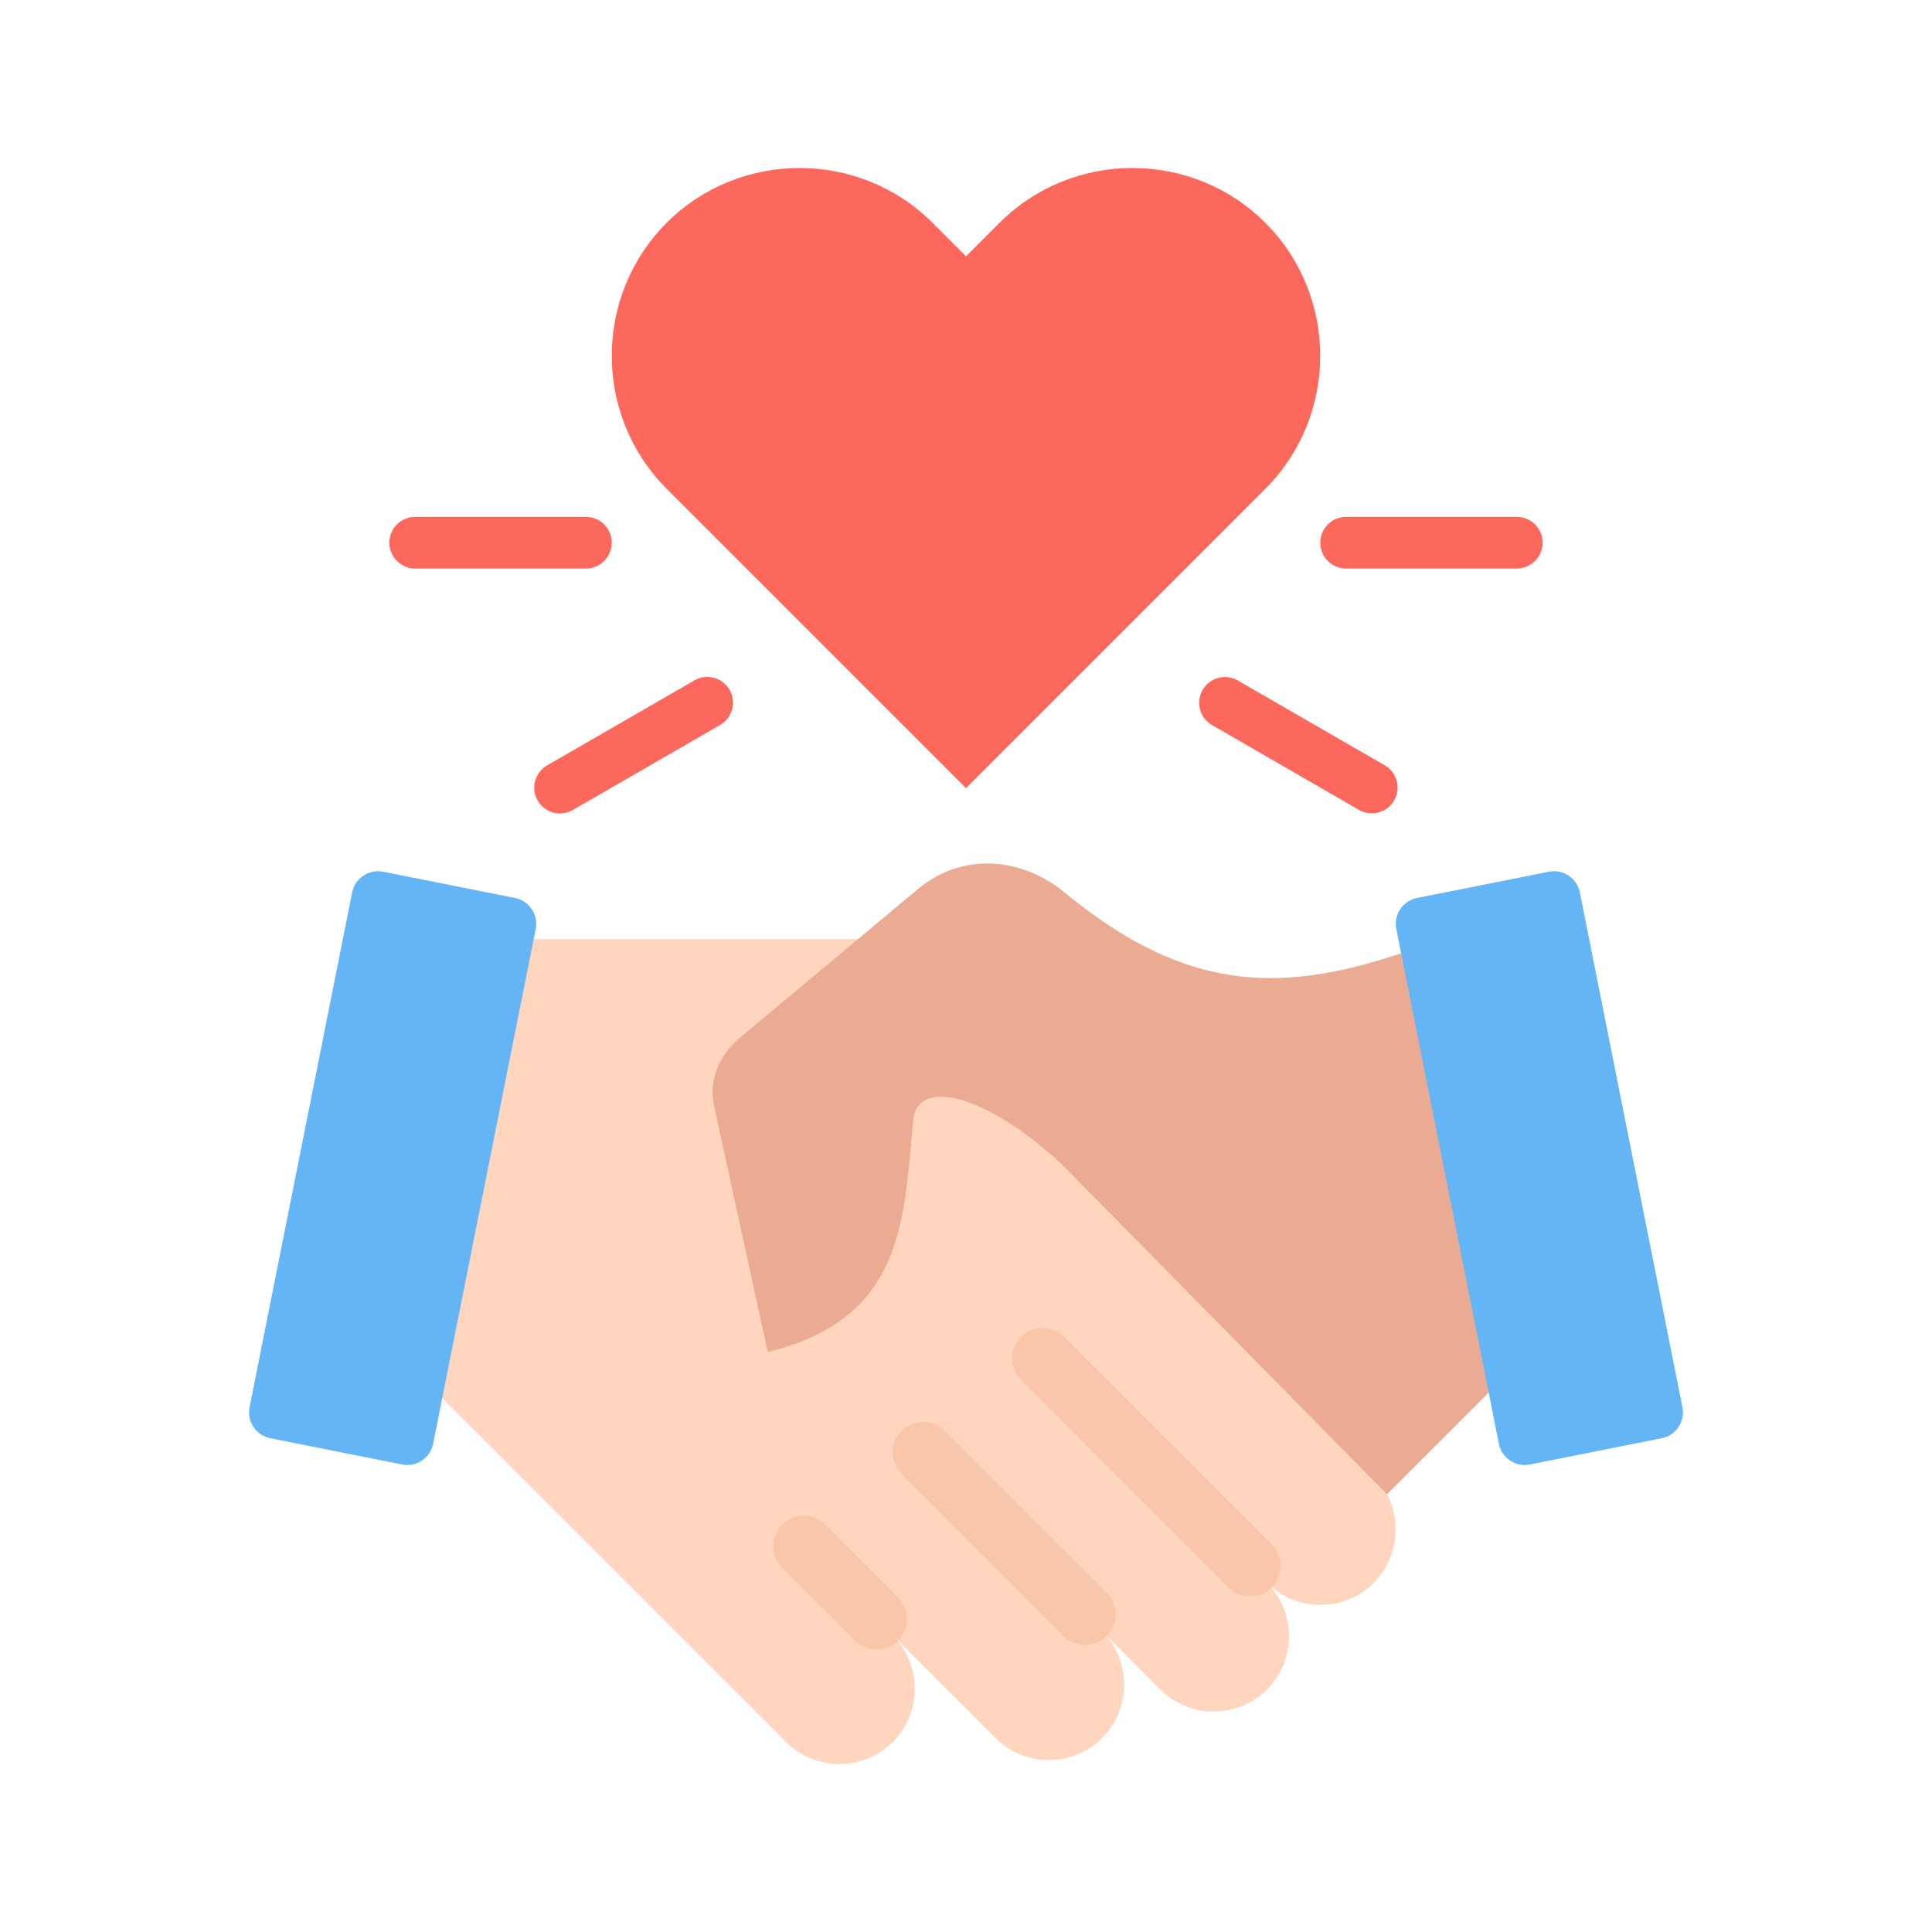
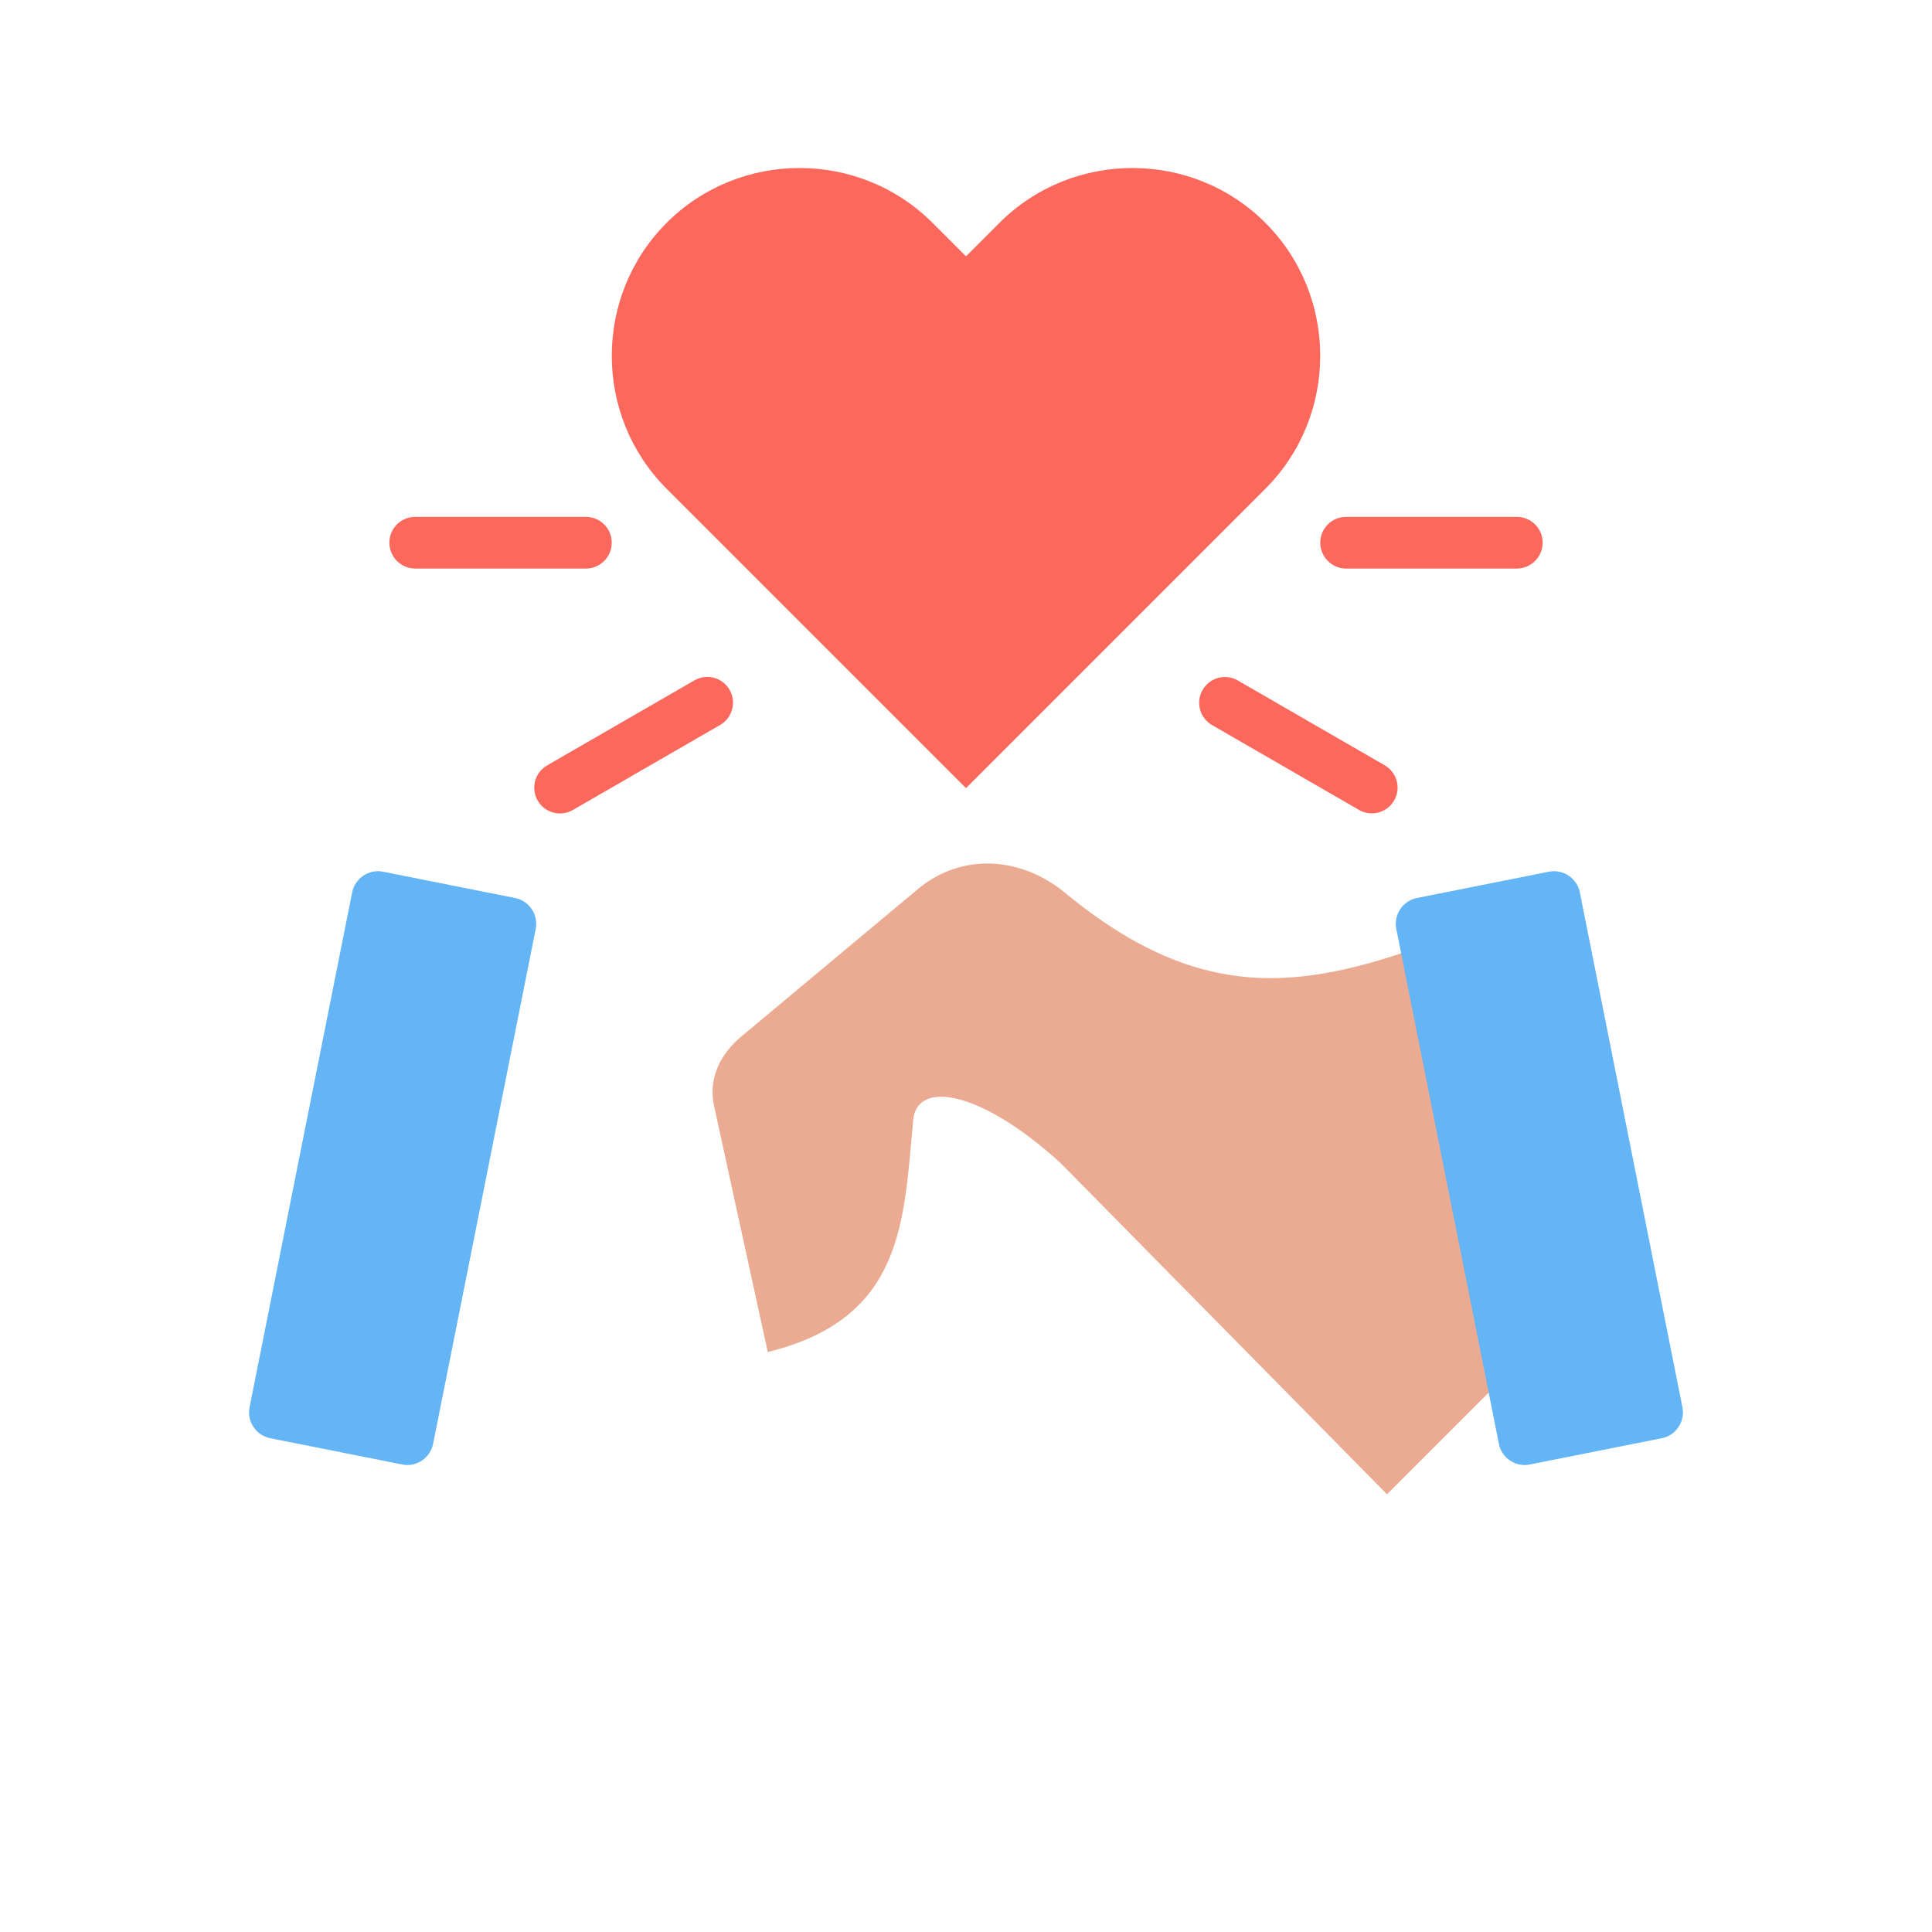
<svg xmlns="http://www.w3.org/2000/svg" width="46" height="46" viewBox="0 0 46 46" fill="none">
-   <path fill-rule="evenodd" clip-rule="evenodd" d="M22.408 22.358L32.706 35.147C33.405 35.845 33.405 36.988 32.706 37.687C32.008 38.385 30.865 38.385 30.166 37.687C30.865 38.385 30.865 39.528 30.166 40.227C29.468 40.925 28.325 40.925 27.627 40.227L26.241 38.841C26.94 39.54 26.939 40.682 26.241 41.381C25.543 42.08 24.4 42.08 23.701 41.381L21.256 38.936C21.955 39.635 21.955 40.778 21.256 41.476C20.558 42.175 19.415 42.175 18.716 41.476L8.698 31.458L10.73 22.358H22.408Z" fill="#FFD6BD" />
-   <path fill-rule="evenodd" clip-rule="evenodd" d="M24.305 32.853C24.17 32.717 24.095 32.532 24.095 32.34C24.096 32.148 24.173 31.964 24.308 31.829C24.444 31.693 24.628 31.616 24.82 31.616C25.012 31.615 25.196 31.69 25.333 31.825L30.281 36.772C30.415 36.909 30.491 37.094 30.49 37.286C30.489 37.477 30.413 37.661 30.277 37.797C30.141 37.933 29.957 38.009 29.765 38.01C29.573 38.011 29.389 37.936 29.252 37.801L24.305 32.853ZM18.619 37.327C18.484 37.191 18.409 37.006 18.41 36.814C18.41 36.622 18.487 36.438 18.623 36.303C18.758 36.167 18.942 36.09 19.134 36.09C19.326 36.089 19.511 36.164 19.647 36.299L21.383 38.034C21.517 38.171 21.593 38.355 21.592 38.547C21.591 38.739 21.515 38.923 21.379 39.059C21.243 39.195 21.059 39.271 20.867 39.272C20.675 39.273 20.491 39.197 20.354 39.063L18.619 37.327ZM21.462 35.09L25.327 38.955C25.463 39.09 25.648 39.165 25.84 39.165C26.032 39.164 26.216 39.087 26.351 38.952C26.487 38.816 26.564 38.632 26.564 38.44C26.565 38.248 26.49 38.064 26.355 37.927L22.49 34.062C22.353 33.927 22.169 33.852 21.977 33.853C21.785 33.853 21.601 33.93 21.465 34.066C21.33 34.201 21.253 34.385 21.253 34.577C21.252 34.769 21.327 34.953 21.462 35.09Z" fill="#F9C6AA" />
-   <path fill-rule="evenodd" clip-rule="evenodd" d="M37.865 30.737C37.778 30.77 34.432 22.318 34.347 22.35C31.133 23.551 28.669 23.989 25.358 21.257C24.311 20.393 22.899 20.297 21.857 21.167L17.642 24.686C17.138 25.107 16.862 25.691 17.002 26.333L18.28 32.191C21.531 31.39 21.516 29.077 21.745 26.645C21.855 25.714 23.36 25.969 25.25 27.69L33.024 35.578L37.865 30.737Z" fill="#EAAB92" />
+   <path fill-rule="evenodd" clip-rule="evenodd" d="M37.865 30.737C37.778 30.77 34.432 22.318 34.347 22.35C31.133 23.551 28.669 23.989 25.358 21.257C24.311 20.393 22.899 20.297 21.857 21.167L17.642 24.686C17.138 25.107 16.862 25.691 17.002 26.333L18.28 32.191C21.531 31.39 21.516 29.077 21.745 26.645C21.855 25.714 23.36 25.969 25.25 27.69L33.024 35.578L37.865 30.737" fill="#EAAB92" />
  <path fill-rule="evenodd" clip-rule="evenodd" d="M33.736 21.381L36.88 20.755C37.217 20.688 37.548 20.909 37.615 21.246L40.058 33.507C40.125 33.845 39.904 34.176 39.567 34.243L36.423 34.869C36.086 34.937 35.755 34.715 35.688 34.378L33.245 22.117C33.178 21.779 33.399 21.448 33.736 21.381ZM12.264 21.381L9.12 20.755C8.783 20.688 8.452 20.909 8.385 21.246L5.942 33.507C5.875 33.845 6.096 34.176 6.433 34.243L9.577 34.869C9.914 34.937 10.245 34.715 10.312 34.378L12.755 22.117C12.822 21.779 12.601 21.448 12.264 21.381Z" fill="#64B5F6" />
  <path fill-rule="evenodd" clip-rule="evenodd" d="M23.797 5.306C25.535 3.568 28.384 3.562 30.128 5.306C31.869 7.047 31.869 9.896 30.128 11.637L23 18.765L15.872 11.637C14.131 9.896 14.131 7.047 15.872 5.306C17.613 3.565 20.462 3.565 22.203 5.306L23 6.103L23.797 5.306ZM36.114 12.306C36.277 12.306 36.434 12.371 36.549 12.486C36.665 12.601 36.729 12.758 36.729 12.921C36.729 13.084 36.665 13.241 36.549 13.356C36.434 13.472 36.277 13.537 36.114 13.537H32.05C31.887 13.537 31.73 13.472 31.615 13.356C31.5 13.241 31.435 13.084 31.435 12.921C31.435 12.758 31.5 12.601 31.615 12.486C31.73 12.371 31.887 12.306 32.05 12.306H36.114ZM13.632 19.29C13.491 19.368 13.325 19.389 13.169 19.346C13.014 19.303 12.882 19.2 12.801 19.06C12.721 18.92 12.699 18.755 12.74 18.599C12.781 18.442 12.882 18.309 13.021 18.227L16.541 16.195C16.682 16.116 16.848 16.096 17.003 16.139C17.159 16.182 17.291 16.285 17.371 16.425C17.452 16.564 17.474 16.73 17.432 16.886C17.391 17.042 17.29 17.176 17.151 17.258L13.632 19.29ZM9.886 13.537C9.723 13.537 9.566 13.472 9.451 13.356C9.335 13.241 9.271 13.084 9.271 12.921C9.271 12.758 9.335 12.601 9.451 12.486C9.566 12.371 9.723 12.306 9.886 12.306H13.95C14.113 12.306 14.27 12.371 14.385 12.486C14.501 12.601 14.565 12.758 14.565 12.921C14.565 13.084 14.501 13.241 14.385 13.356C14.27 13.472 14.113 13.537 13.95 13.537H9.886ZM32.979 18.227C33.116 18.31 33.216 18.443 33.256 18.599C33.297 18.754 33.274 18.919 33.194 19.058C33.114 19.197 32.983 19.299 32.829 19.343C32.674 19.386 32.509 19.367 32.368 19.29L28.849 17.258C28.711 17.175 28.611 17.042 28.571 16.887C28.531 16.731 28.553 16.566 28.633 16.427C28.713 16.288 28.844 16.186 28.999 16.142C29.153 16.099 29.319 16.118 29.459 16.195L32.979 18.227Z" fill="#FC685B" />
</svg>